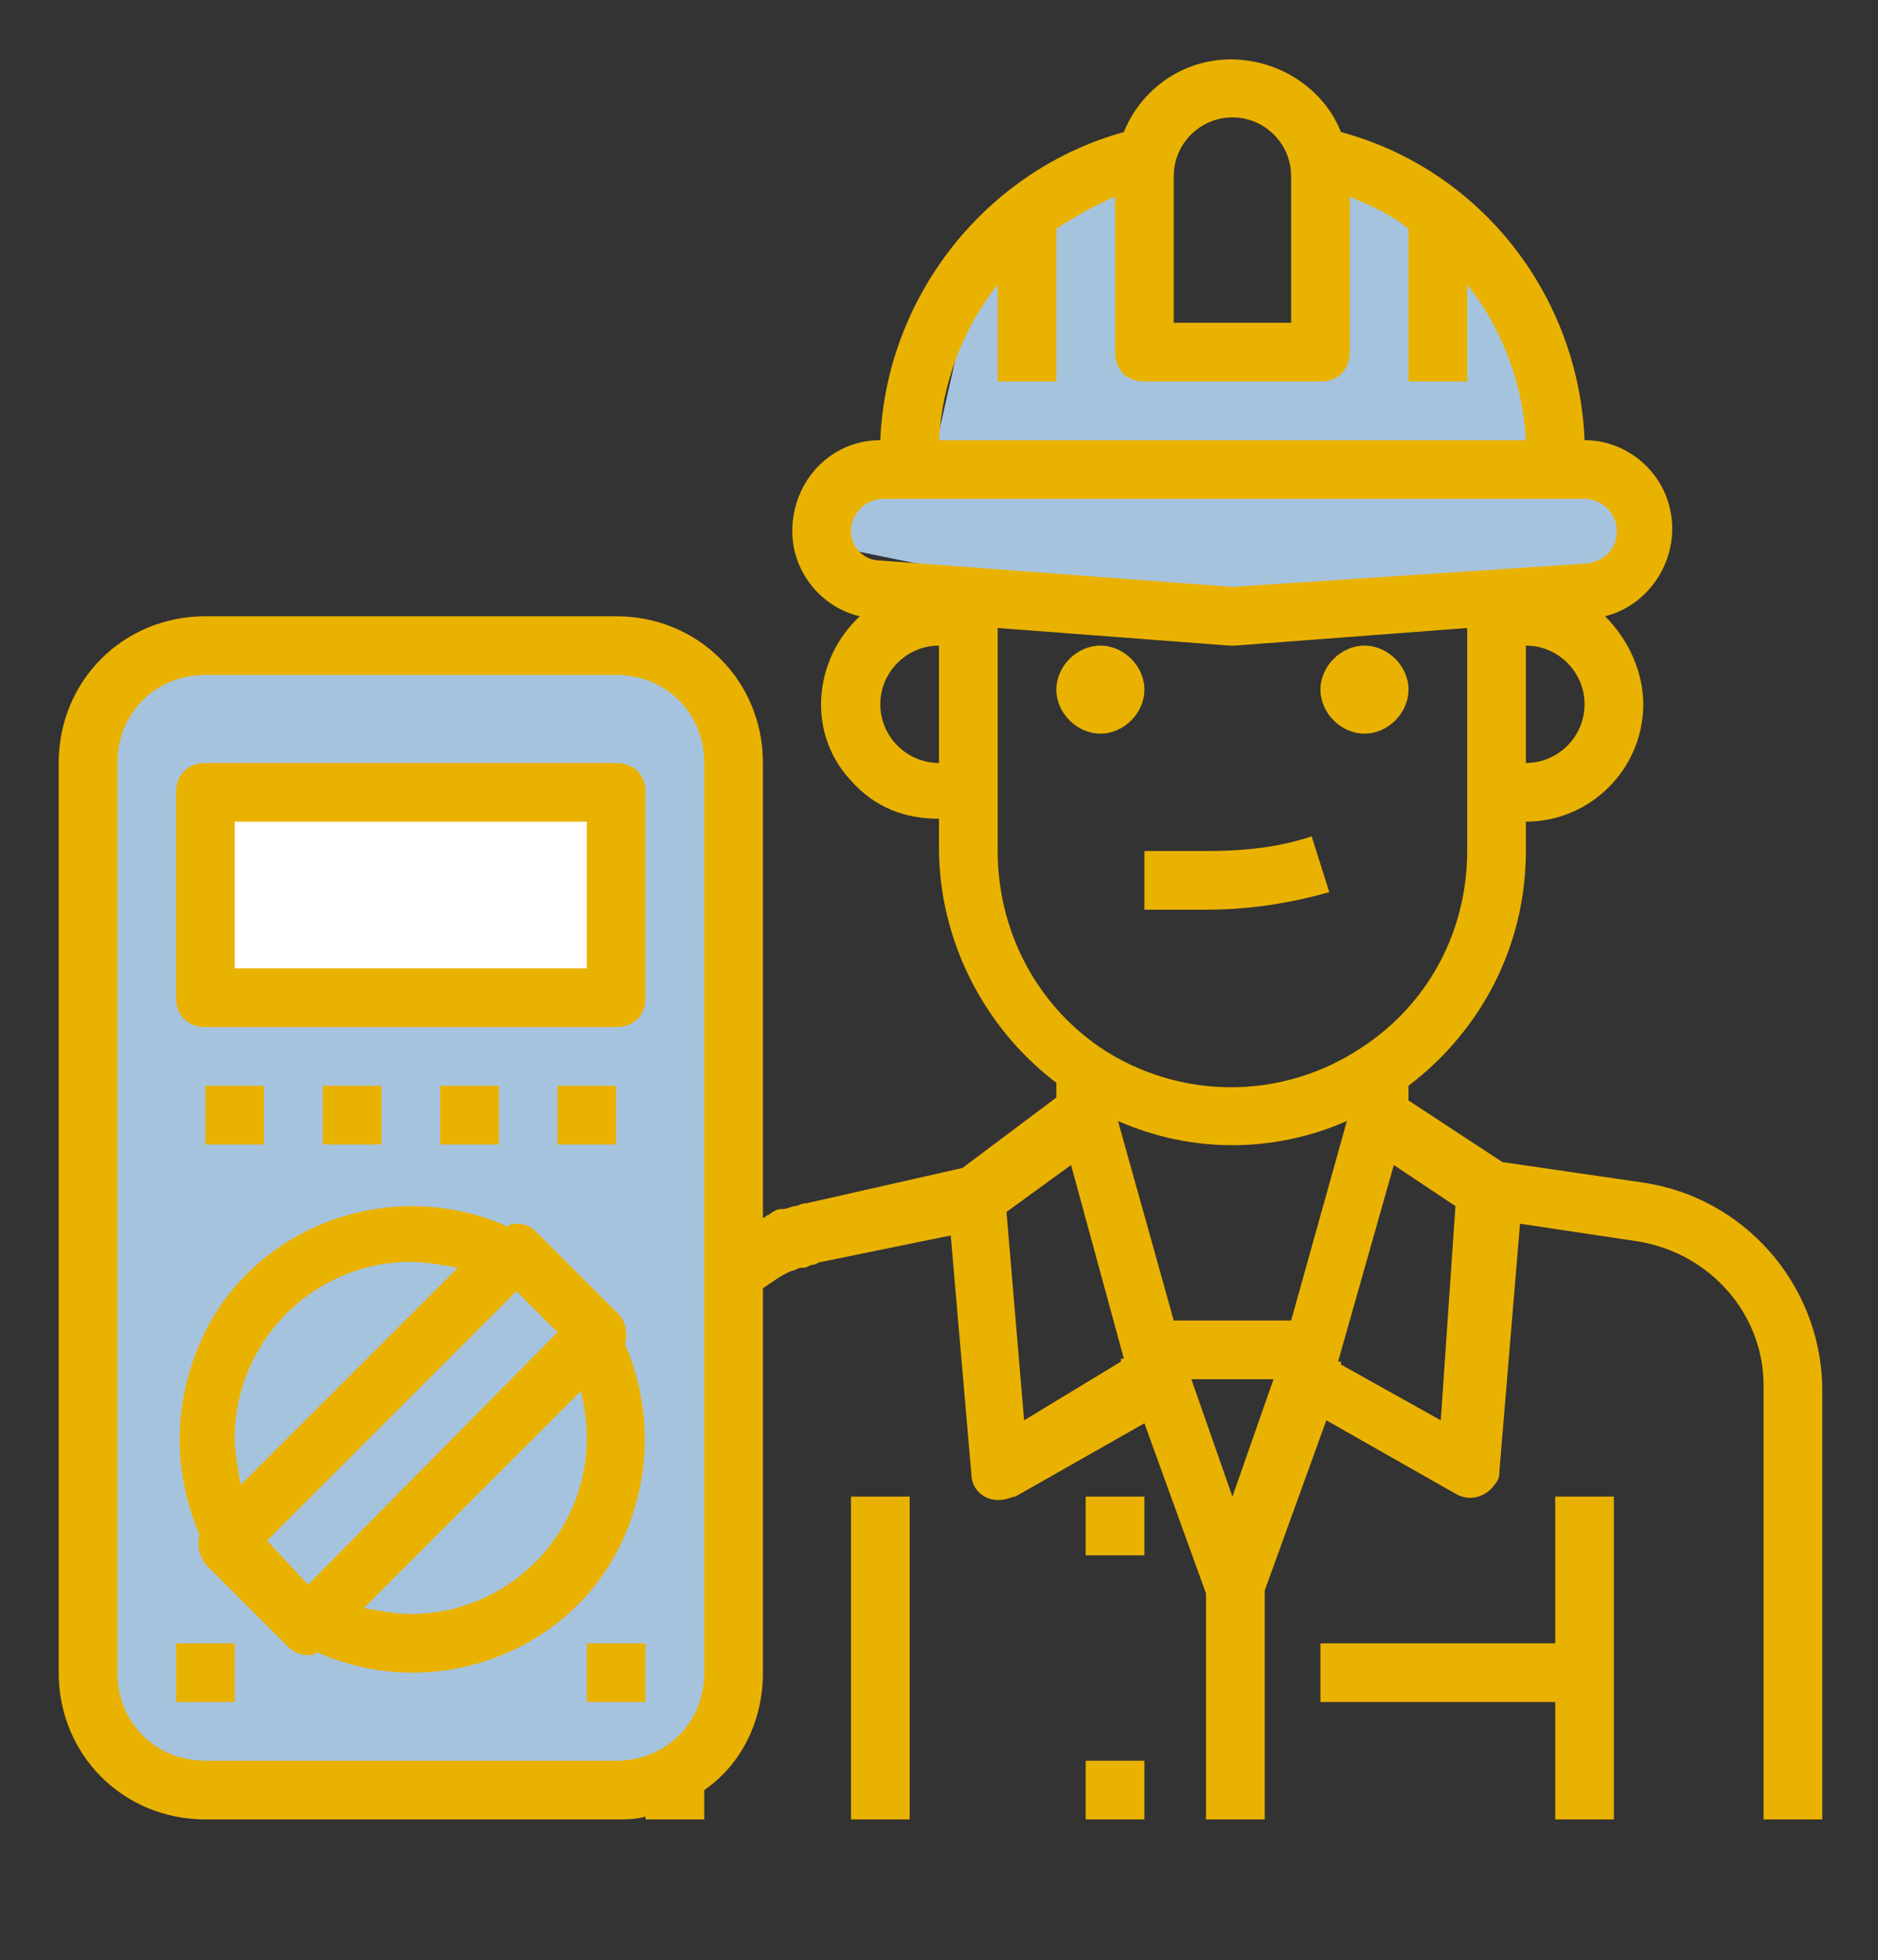
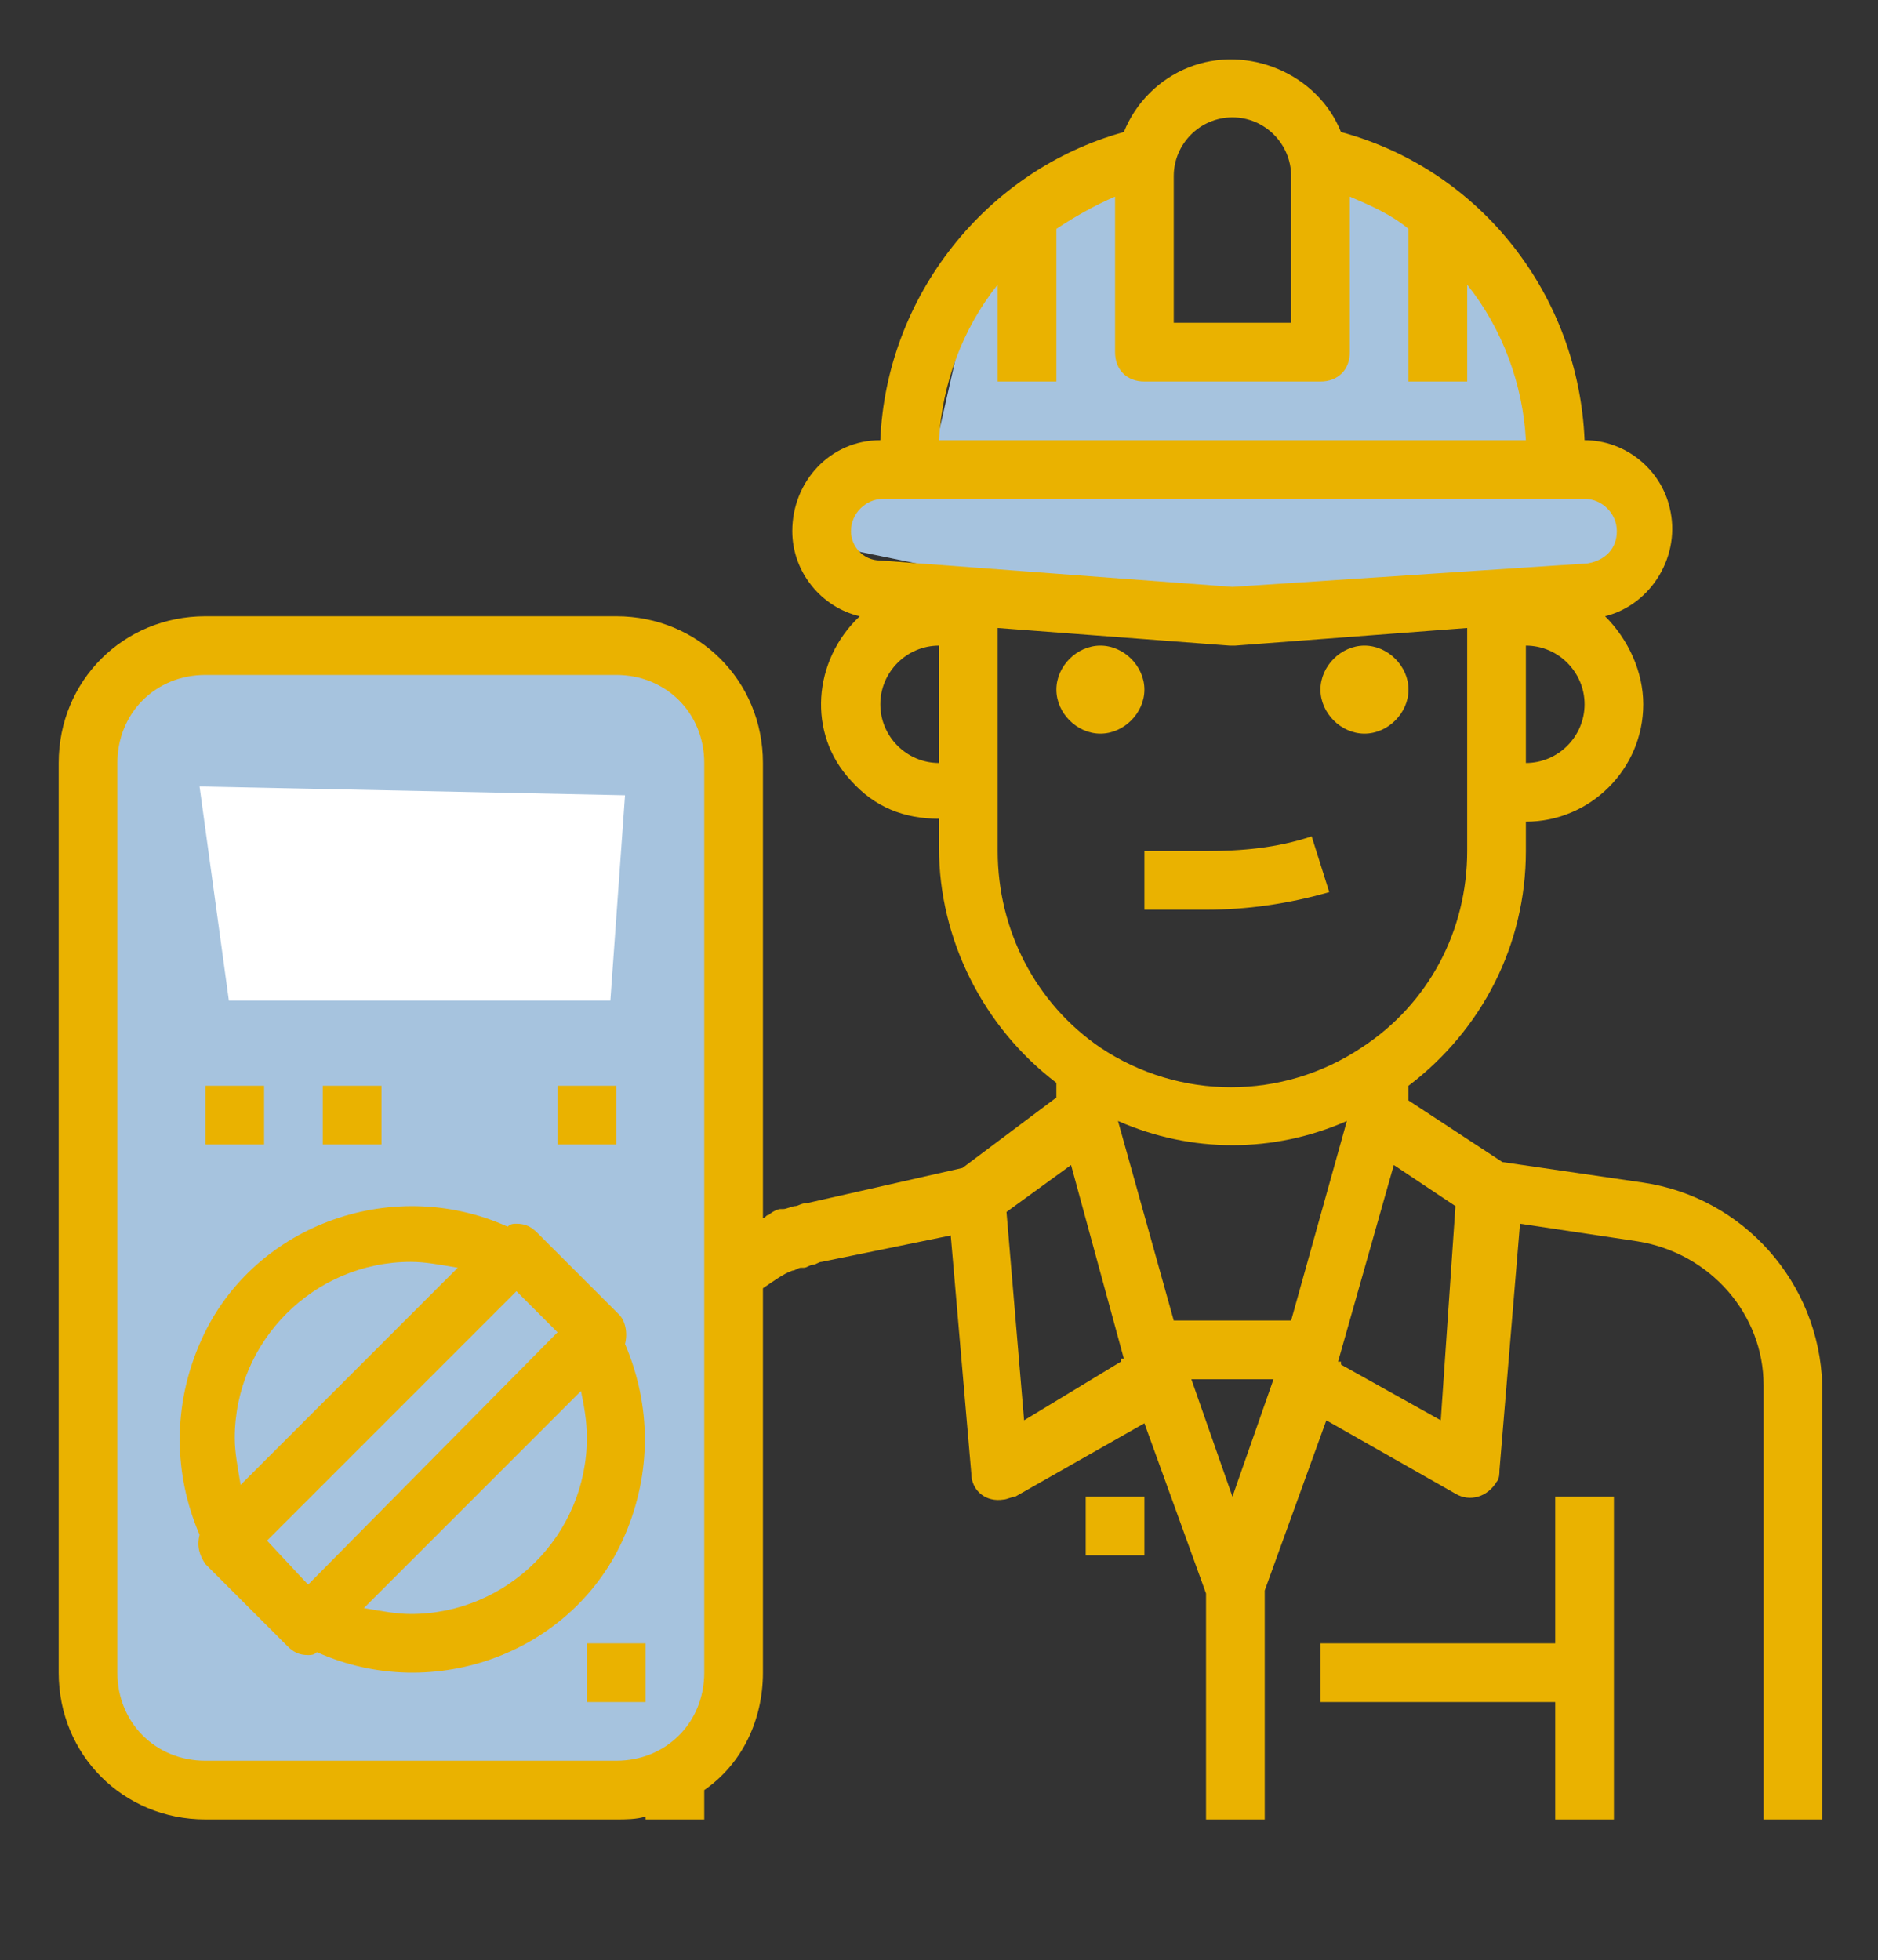
<svg xmlns="http://www.w3.org/2000/svg" version="1.1" x="0px" y="0px" viewBox="0 0 64 66.8" style="enable-background:new 0 0 64 66.8;" xml:space="preserve">
  <rect x="0" y="0" width="64" height="66.8" fill="#333333" stroke="none" />
  <style type="text/css">
	.stj{fill:#A6C3DE;}
	.stb{fill:#FFFFFF;}
	.stv{fill:#EAB200;}
</style>
  <g id="Calque_2">
    <polygon class="stj" points="6,21.3 3.5,24.6 3.3,57.8 6.3,61.3 22.8,60.8 25.5,57.3 25.3,25.3 21.5,21.3  " />
    <polygon class="stj" points="37.3,5.3 33,10.3 31.8,15.6 28.8,15.6 28.3,18.6 40.5,21.1 54.5,20.1 55.8,17.6 53,15.3 50.8,8.8    44.8,5.1 44.8,11.3 39.5,12.3 39,7.6  " />
    <polygon class="stb" points="6.8,26.8 7.8,34.1 19.5,34.1 20.8,34.1 21.3,27.1  " />
  </g>
  <g id="Calque_1">
    <g>
      <path class="stv" d="M56,40.3l-4.8-0.7L48,37.5V37c2.5-1.9,4-4.8,4-8v-1c2.2,0,4-1.8,4-4c0-1.1-0.5-2.2-1.3-3    c1.6-0.4,2.6-2.1,2.2-3.7C56.6,16,55.4,15,54,15c-0.2-4.9-3.5-9.2-8.3-10.5c-0.8-2-3.2-3-5.2-2.2c-1,0.4-1.8,1.2-2.2,2.2    C33.6,5.8,30.2,10.1,30,15c-1.7,0-3,1.4-3,3.1c0,1.4,1,2.6,2.3,2.9c-1.6,1.5-1.8,4-0.3,5.6c0.8,0.9,1.8,1.3,3,1.3v1    c0,3.1,1.5,6.1,4,8v0.5l-3.2,2.4L27.5,41c-0.2,0-0.3,0.1-0.4,0.1s-0.3,0.1-0.4,0.1c0,0-0.1,0-0.1,0l0,0c-0.1,0-0.3,0.1-0.4,0.2    c-0.1,0-0.1,0.1-0.2,0.1V26c0-2.8-2.2-5-5-5H7c-2.8,0-5,2.2-5,5v31c0,2.8,2.2,5,5,5h14c0.3,0,0.7,0,1-0.1V62h2v-1    c1.3-0.9,2-2.4,2-4V43.9c0.3-0.2,0.7-0.5,1-0.6c0.1,0,0.2-0.1,0.3-0.1l0,0c0,0,0.1,0,0.1,0c0.1,0,0.2-0.1,0.3-0.1s0.2-0.1,0.3-0.1    l4.4-0.9l0.7,8.1c0,0.6,0.5,1,1.1,0.9c0.1,0,0.3-0.1,0.4-0.1l4.4-2.5l2.1,5.8V62h2v-7.8l2.1-5.8l4.4,2.5c0.5,0.3,1.1,0.1,1.4-0.4    c0.1-0.1,0.1-0.3,0.1-0.4l0.7-8.4l4,0.6c2.5,0.4,4.3,2.5,4.3,4.9V62h2V47.2C62,43.7,59.4,40.8,56,40.3z M24,57c0,1.7-1.3,3-3,3H7    c-1.7,0-3-1.3-3-3V26c0-1.7,1.3-3,3-3h14c1.7,0,3,1.3,3,3V57z M44,45h-4l-1.9-6.8c2.5,1.1,5.3,1.1,7.8,0L44,45z M43.4,47L42,51    l-1.4-4H43.4z M52,26v-4c1.1,0,2,0.9,2,2S53.1,26,52,26z M40,6c0-1.1,0.9-2,2-2s2,0.9,2,2v5h-4V6z M34,9.7V13h2V7.8    c0.6-0.4,1.3-0.8,2-1.1V12c0,0.6,0.4,1,1,1h6c0.6,0,1-0.4,1-1V6.7c0.7,0.3,1.4,0.6,2,1.1V13h2V9.7c1.2,1.5,1.9,3.4,2,5.3H32    C32.1,13.1,32.8,11.2,34,9.7z M29,18.1c0-0.6,0.5-1.1,1.1-1.1h23.9c0.6,0,1.1,0.5,1.1,1.1c0,0.6-0.4,1-1,1.1L42,20l-12-0.9    C29.4,19.1,29,18.6,29,18.1L29,18.1z M30,24c0-1.1,0.9-2,2-2v4C30.9,26,30,25.1,30,24z M34,29v-7.6l7.9,0.6c0,0,0,0,0.1,0    s0,0,0.1,0l7.9-0.6V29c0,2.7-1.3,5.2-3.6,6.7c-2.7,1.8-6.2,1.8-8.9,0C35.3,34.2,34,31.7,34,29z M34.9,48.4l-0.6-7.1l2.2-1.6    l1.8,6.6l-0.1,0l0,0.1L34.9,48.4z M49.1,48.4l-3.4-1.9l0-0.1l-0.1,0l1.9-6.7l2.1,1.4L49.1,48.4z" />
      <path class="stv" d="M37.5,25c0.8,0,1.5-0.7,1.5-1.5S38.3,22,37.5,22S36,22.7,36,23.5S36.7,25,37.5,25z" />
      <path class="stv" d="M46.5,25c0.8,0,1.5-0.7,1.5-1.5S47.3,22,46.5,22S45,22.7,45,23.5S45.7,25,46.5,25z" />
      <rect x="37" y="51" class="stv" width="2" height="2" />
-       <rect x="37" y="60" class="stv" width="2" height="2" />
      <path class="stv" d="M39,31h2.1c1.4,0,2.8-0.2,4.2-0.6l-0.6-1.9c-1.2,0.4-2.4,0.5-3.6,0.5H39V31z" />
      <polygon class="stv" points="53,56 45,56 45,58 53,58 53,62 55,62 55,51 53,51   " />
-       <rect x="29" y="51" class="stv" width="2" height="11" />
-       <path class="stv" d="M21,26H7c-0.6,0-1,0.4-1,1v7c0,0.6,0.4,1,1,1h14c0.6,0,1-0.4,1-1v-7C22,26.4,21.6,26,21,26z M20,33H8v-5h12    V33z" />
      <rect x="7" y="37" class="stv" width="2" height="2" />
      <rect x="11" y="37" class="stv" width="2" height="2" />
-       <rect x="15" y="37" class="stv" width="2" height="2" />
      <rect x="19" y="37" class="stv" width="2" height="2" />
      <path class="stv" d="M21.1,44.8l-2.8-2.8c-0.2-0.2-0.4-0.3-0.7-0.3c-0.1,0-0.2,0-0.3,0.1c-4-1.8-8.8,0-10.5,4    c-0.9,2.1-0.9,4.4,0,6.5c-0.1,0.4,0,0.7,0.2,1l2.8,2.8c0.2,0.2,0.4,0.3,0.7,0.3c0.1,0,0.2,0,0.3-0.1c4,1.8,8.8,0,10.5-4    c0.9-2.1,0.9-4.4,0-6.5C21.4,45.4,21.3,45,21.1,44.8z M14,43c0.5,0,1,0.1,1.6,0.2l-7.4,7.4C8.1,50,8,49.5,8,49    C8,45.7,10.7,43,14,43z M9.1,52.5l8.5-8.5l1.4,1.4L10.5,54L9.1,52.5z M14,55c-0.5,0-1-0.1-1.6-0.2l7.4-7.4c0.1,0.5,0.2,1,0.2,1.6    C20,52.3,17.3,55,14,55z" />
-       <rect x="6" y="56" class="stv" width="2" height="2" />
      <rect x="20" y="56" class="stv" width="2" height="2" />
    </g>
  </g>
</svg>